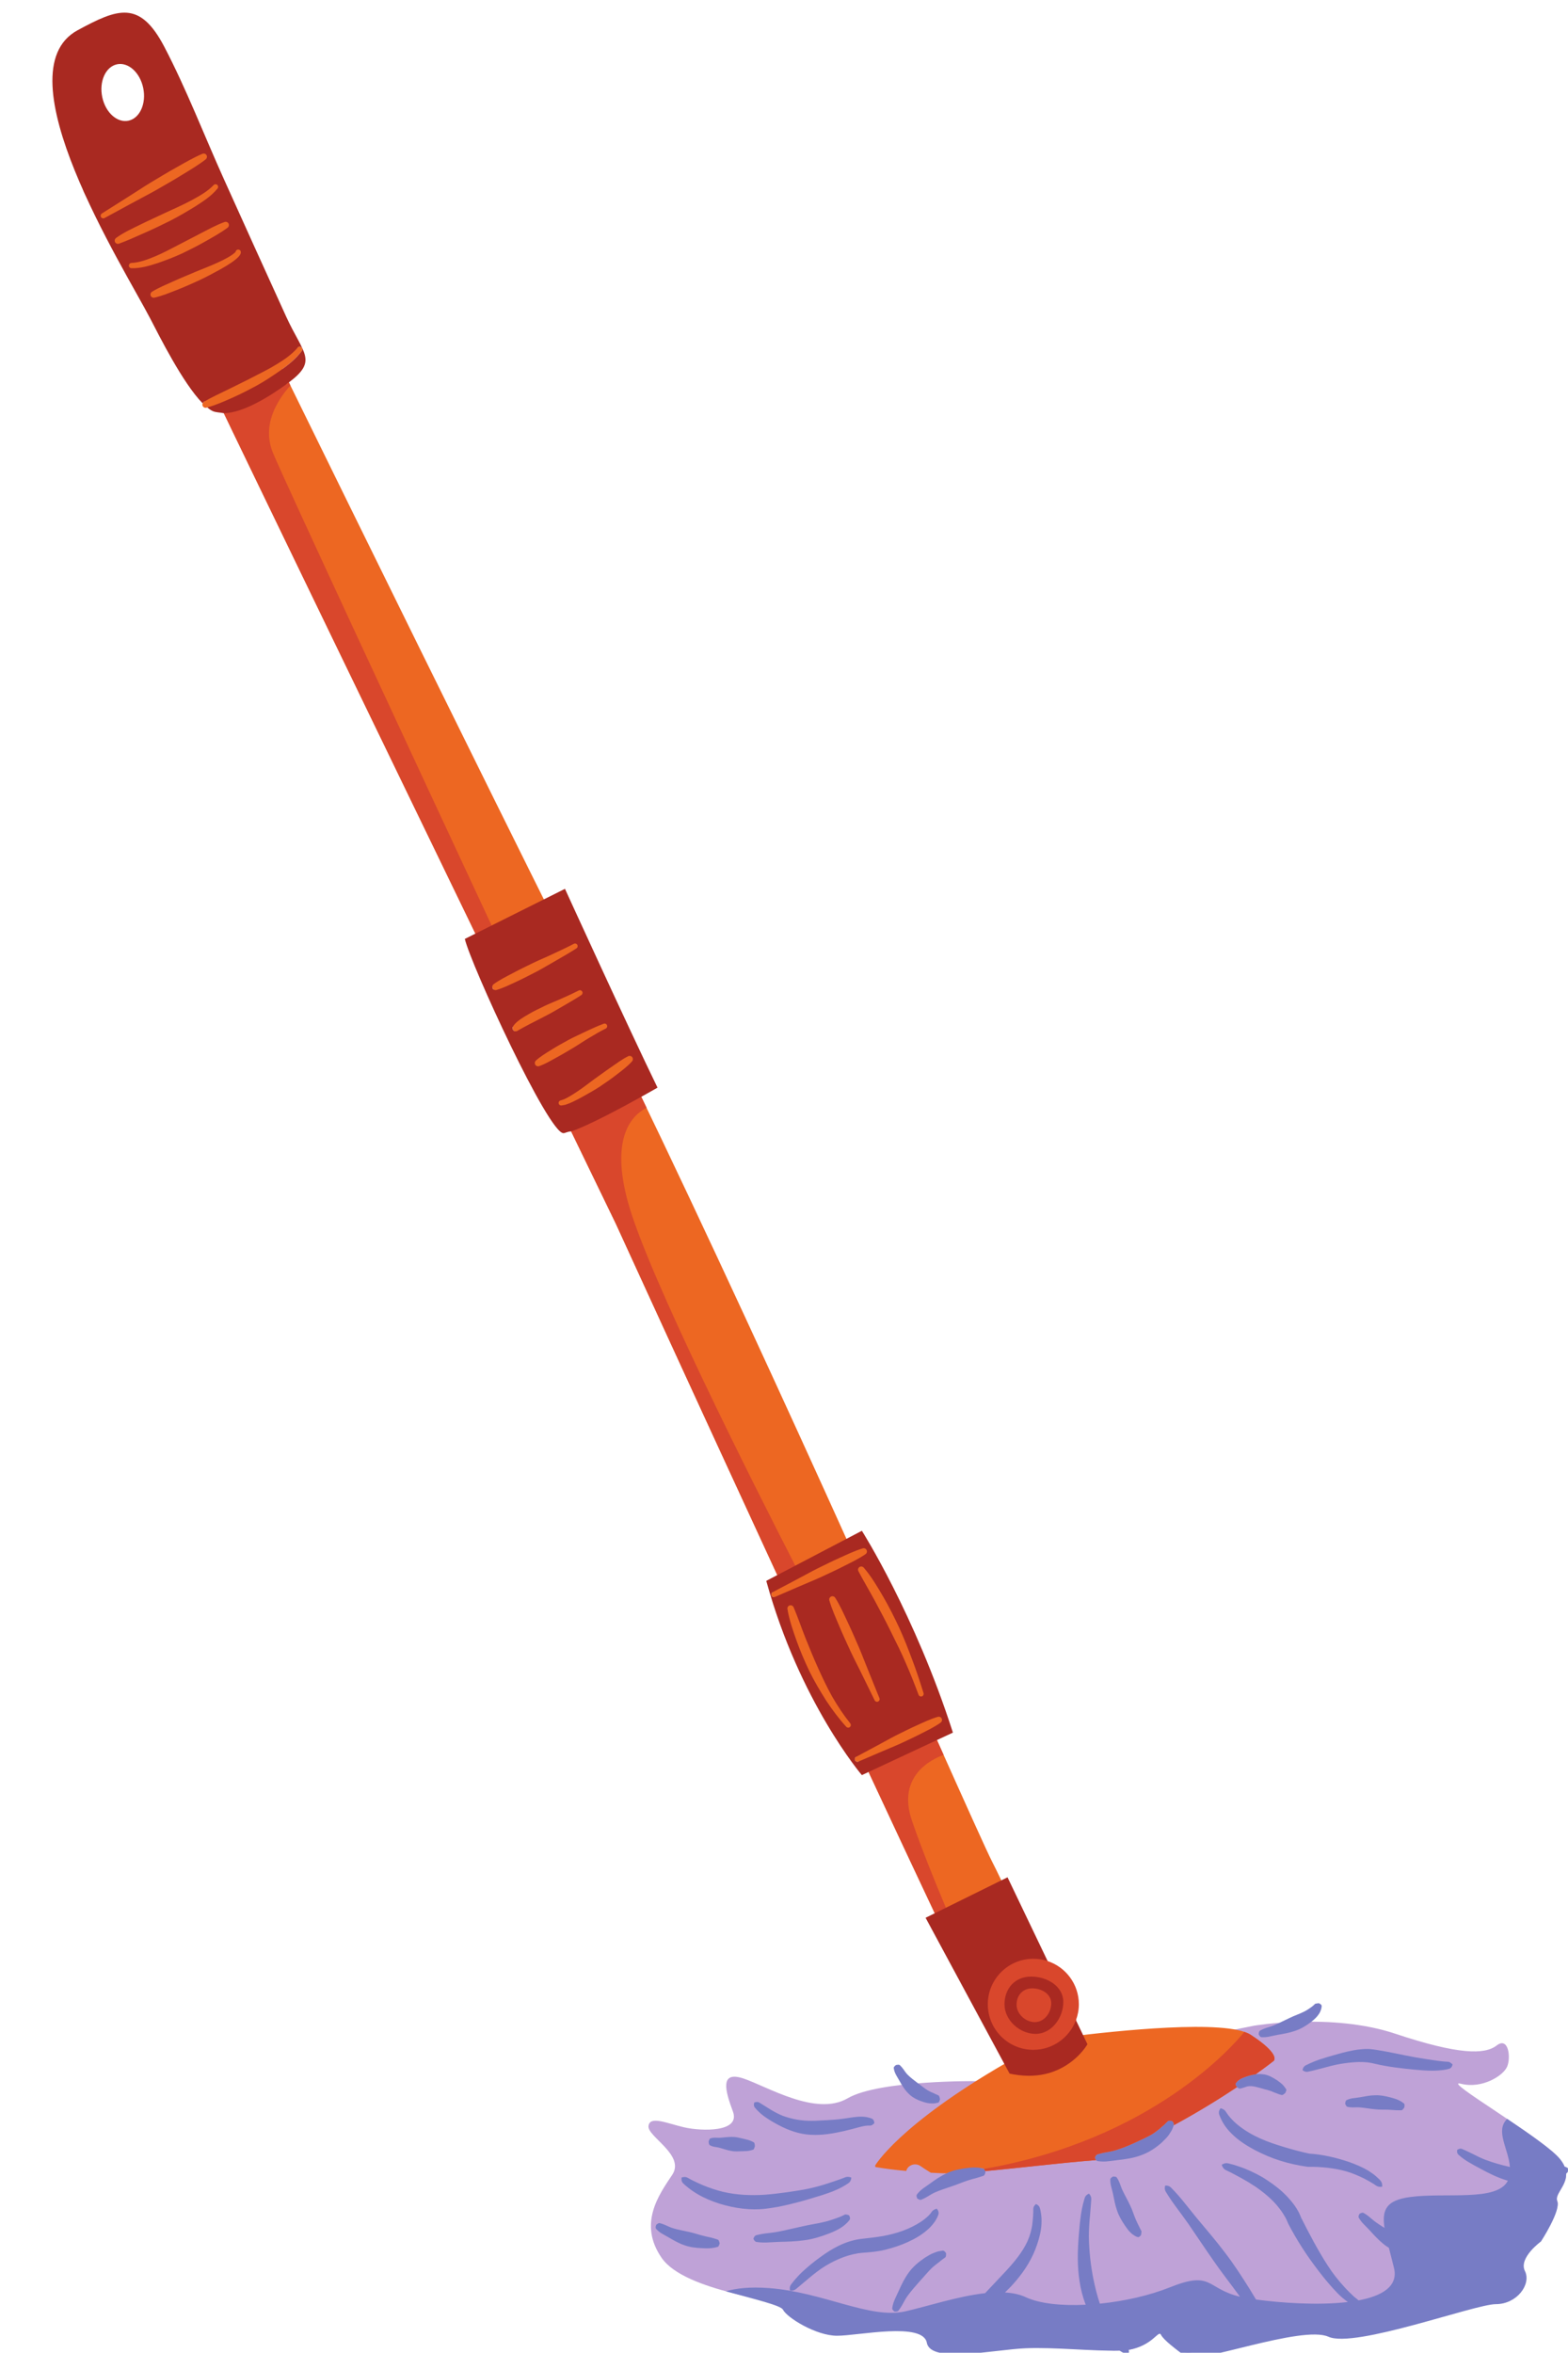
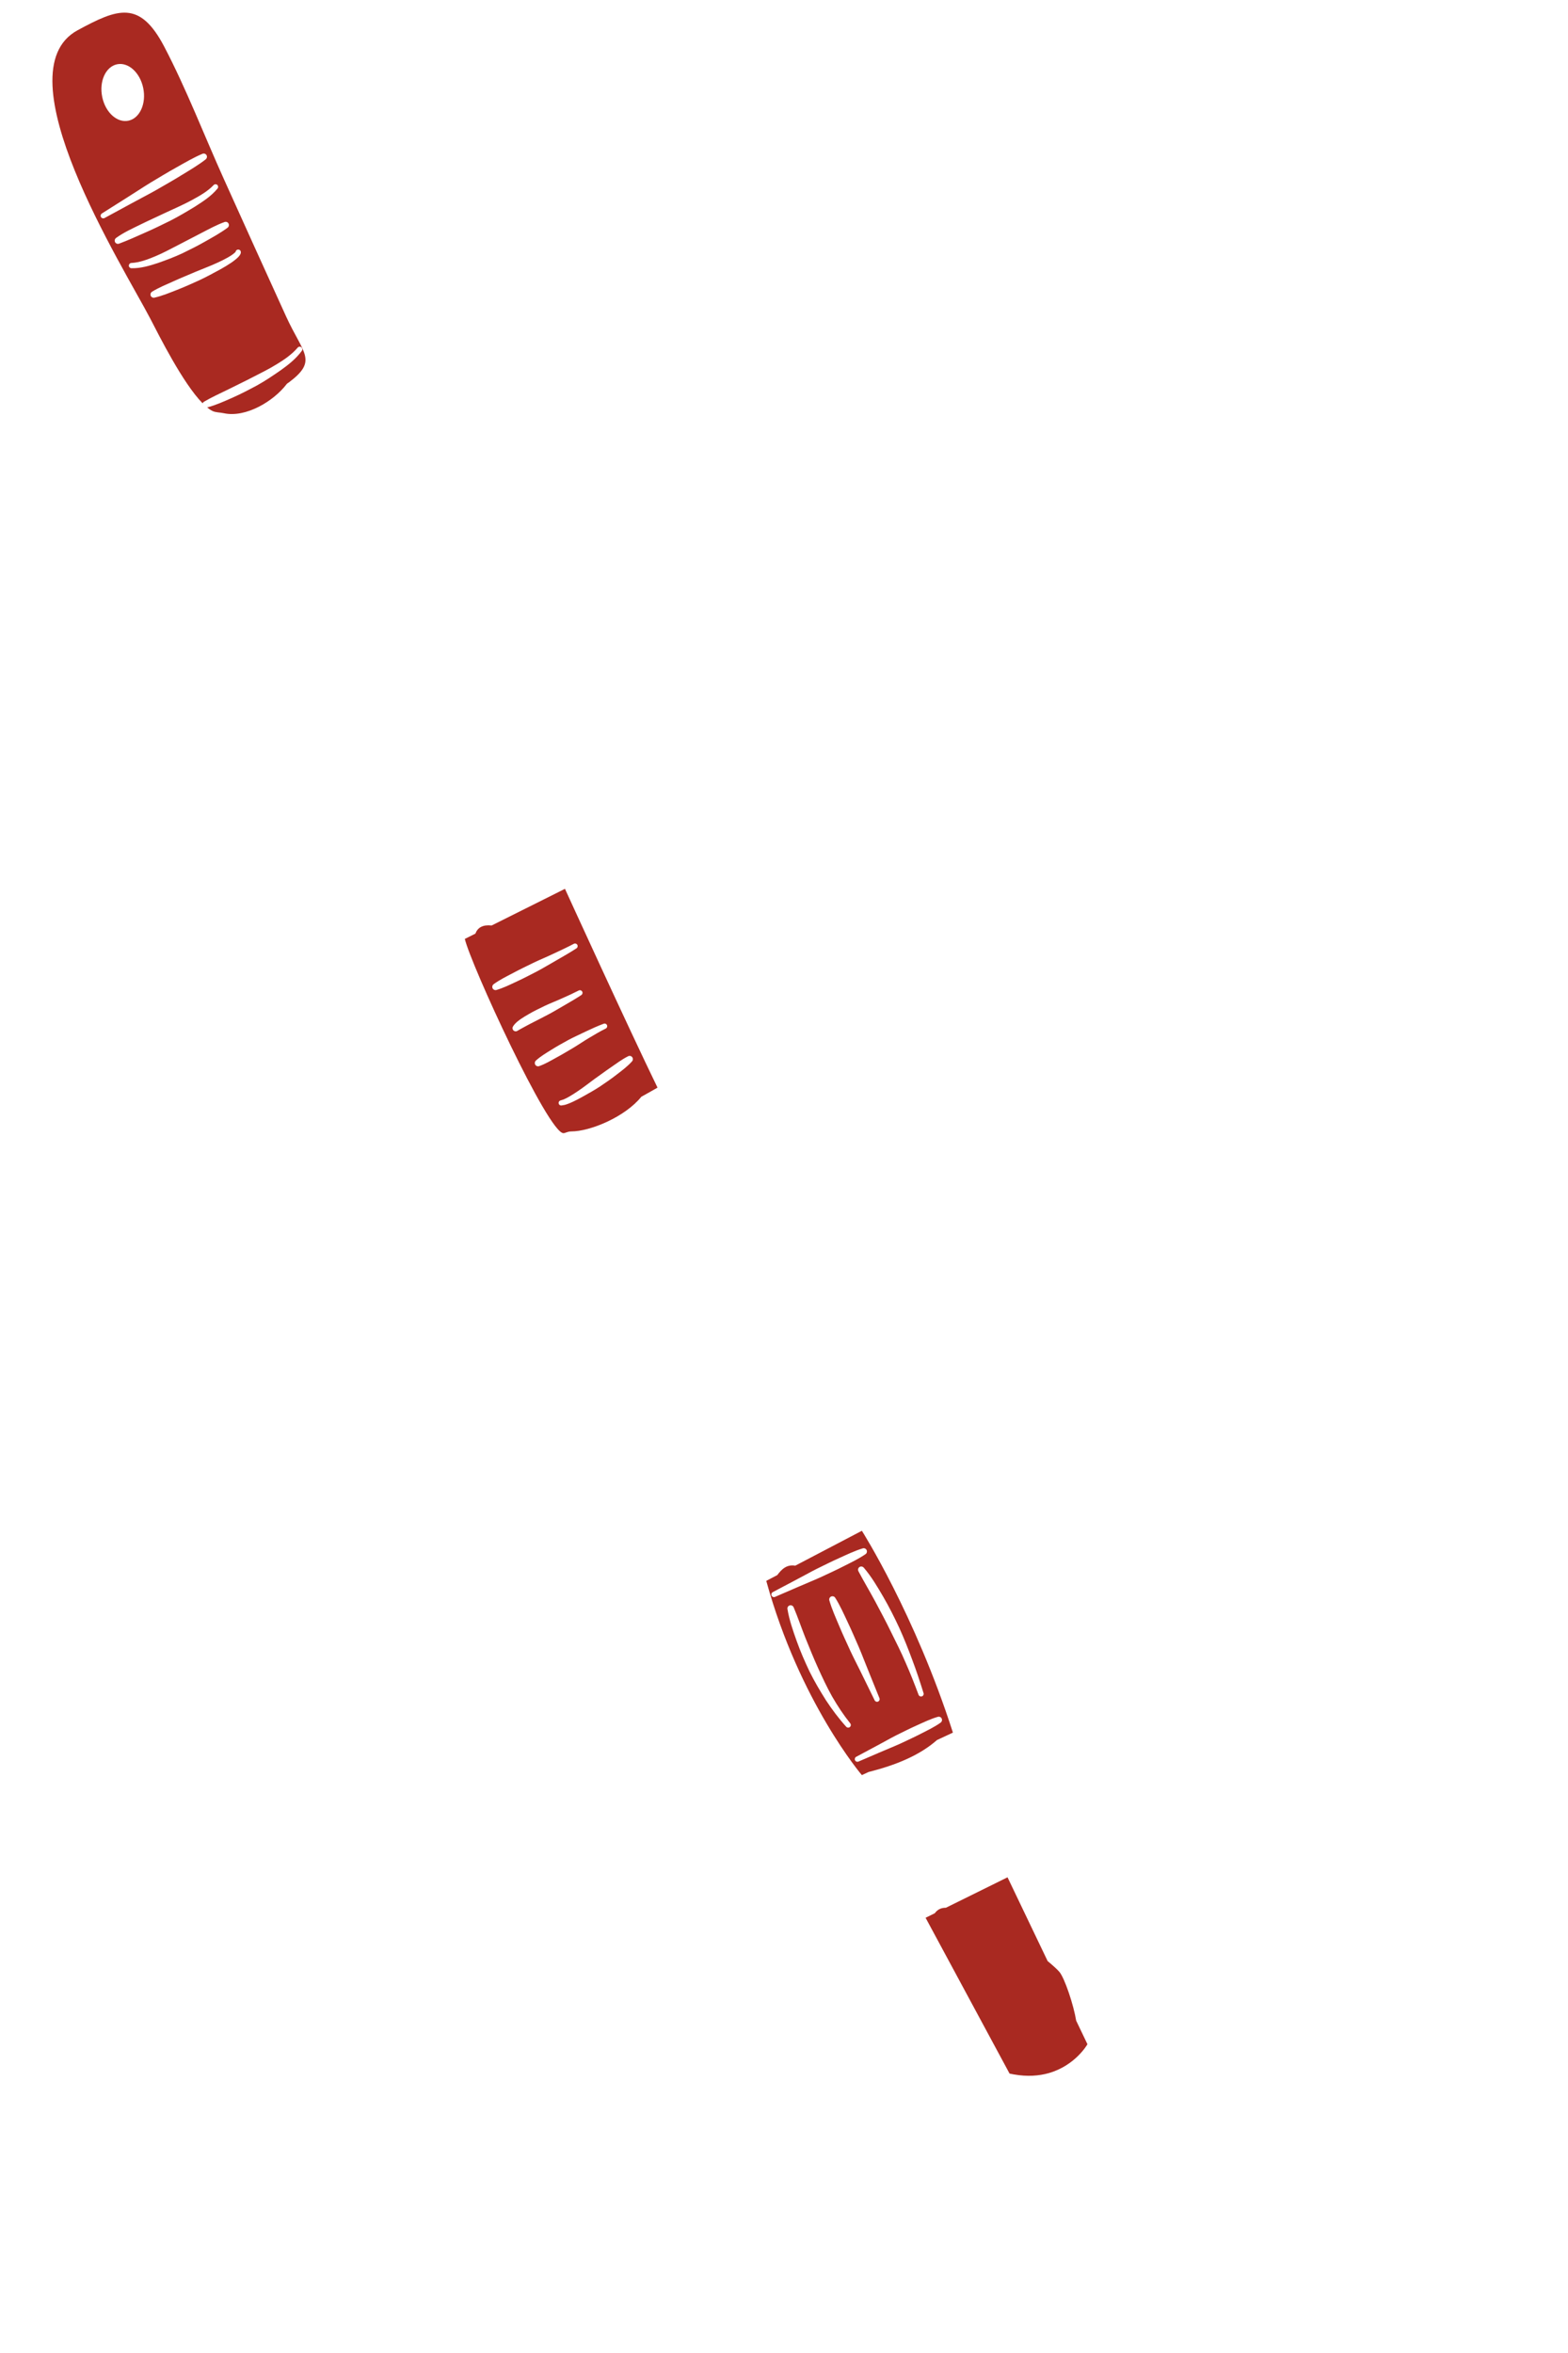
<svg xmlns="http://www.w3.org/2000/svg" height="502.8" preserveAspectRatio="xMidYMid meet" version="1.0" viewBox="-11.2 -2.7 335.1 502.8" width="335.1" zoomAndPan="magnify">
  <defs>
    <clipPath id="a">
      <path d="M 127 429 L 323.891 429 L 323.891 500.031 L 127 500.031 Z M 127 429" />
    </clipPath>
    <clipPath id="b">
-       <path d="M 128 425 L 323.891 425 L 323.891 500.031 L 128 500.031 Z M 128 425" />
-     </clipPath>
+       </clipPath>
  </defs>
  <g>
    <g clip-path="url(#a)" id="change1_1">
-       <path d="M 321.605 467.645 C 322.453 469.617 316.531 475.816 316.531 475.816 C 316.531 475.816 312.023 479.484 313.43 482.301 C 314.84 485.121 312.023 487.938 307.512 487.938 C 303.004 487.938 277.914 498.086 272.277 495.551 C 266.641 493.012 243.809 501.469 241.551 499.777 C 239.297 498.086 237.605 495.832 237.043 494.703 C 236.477 493.578 235.066 498.934 229.43 499.496 C 223.793 500.059 214.492 497.805 207.727 498.086 C 200.961 498.367 188.559 501.75 187.711 497.242 C 186.867 492.73 173.055 495.27 168.543 495.27 C 164.035 495.27 157.832 492.168 156.988 490.477 C 156.141 488.785 135.281 487.094 130.207 479.766 C 125.133 472.438 129.645 466.234 132.465 462.008 C 135.281 457.777 127.105 453.832 127.391 451.578 C 127.672 449.32 131.336 451.012 135 451.859 C 138.664 452.703 147.121 452.984 145.43 448.477 C 143.738 443.965 142.609 439.738 147.684 441.43 C 152.758 443.121 163.188 449.605 169.953 445.656 C 176.719 441.711 197.859 441.992 197.859 441.992 L 256.773 430.152 C 256.773 430.152 273.402 427.336 286.934 431.844 C 300.465 436.355 306.102 436.355 308.641 434.383 C 311.176 432.41 311.738 436.918 310.895 438.891 C 310.051 440.863 305.539 443.684 301.027 442.555 C 296.52 441.43 318.504 454.113 322.172 458.625 C 325.836 463.133 320.762 465.672 321.605 467.645" fill="#bfa2d7" />
-     </g>
+       </g>
    <g clip-path="url(#b)" id="change2_1">
-       <path d="M 140.477 455.668 L 140.773 455.816 C 140.977 455.898 141.176 455.969 141.379 456.008 C 141.789 456.094 142.199 456.129 142.605 456.242 C 143.414 456.461 144.219 456.762 145.039 456.895 C 145.852 457.066 146.691 456.988 147.527 456.961 C 147.945 456.941 148.359 456.949 148.785 456.879 C 148.996 456.852 149.207 456.797 149.422 456.742 L 149.742 456.641 C 149.848 456.625 149.969 456.488 150.129 455.891 C 150.086 455.273 149.996 455.113 149.898 455.078 L 149.602 454.918 C 149.402 454.82 149.203 454.73 149.004 454.66 C 148.602 454.512 148.191 454.434 147.785 454.332 C 146.973 454.145 146.164 453.902 145.332 453.914 C 144.504 453.883 143.656 454.023 142.816 454.082 C 142.398 454.113 141.988 454.066 141.57 454.07 C 141.363 454.07 141.152 454.098 140.941 454.141 L 140.617 454.227 C 140.512 454.258 140.395 454.391 140.238 454.918 C 140.289 455.465 140.379 455.621 140.477 455.668 Z M 166.055 474.52 C 166.93 474.168 167.812 473.789 168.633 473.242 C 169.043 472.977 169.438 472.656 169.801 472.293 C 169.984 472.121 170.148 471.906 170.312 471.707 C 170.484 471.523 170.57 471.188 170.234 470.645 C 169.594 470.426 169.41 470.453 169.242 470.559 C 169.066 470.648 168.91 470.746 168.719 470.816 C 168.363 470.984 167.988 471.125 167.605 471.262 C 166.84 471.531 166.055 471.805 165.23 472.012 C 163.59 472.43 161.871 472.645 160.18 473.047 C 158.477 473.406 156.766 473.848 155.027 474.18 C 154.156 474.348 153.277 474.422 152.402 474.535 C 151.961 474.59 151.523 474.668 151.09 474.758 L 150.434 474.918 C 150.215 474.969 150.004 475.117 149.805 475.672 C 150.051 476.207 150.285 476.336 150.512 476.363 L 151.195 476.441 C 151.648 476.477 152.102 476.492 152.551 476.477 L 155.258 476.34 C 157.066 476.297 158.895 476.258 160.707 475.992 C 162.527 475.762 164.301 475.199 166.055 474.52 Z M 190.215 478.219 L 189.629 478.312 C 189.23 478.367 188.863 478.504 188.5 478.645 C 187.742 478.898 187.102 479.344 186.426 479.742 C 185.145 480.621 183.926 481.621 183.031 482.867 C 182.121 484.098 181.461 485.469 180.859 486.828 C 180.555 487.508 180.211 488.16 179.93 488.848 C 179.785 489.188 179.684 489.547 179.59 489.91 L 179.484 490.465 C 179.453 490.652 179.512 490.883 179.965 491.238 C 180.535 491.258 180.727 491.156 180.828 491.008 L 181.137 490.574 C 181.336 490.285 181.52 489.988 181.691 489.688 C 182.023 489.078 182.34 488.461 182.746 487.898 C 183.559 486.773 184.484 485.758 185.359 484.746 C 186.277 483.777 187.078 482.738 188.039 481.832 C 188.539 481.418 189.035 480.984 189.566 480.605 C 189.828 480.406 190.074 480.164 190.355 479.988 L 190.77 479.688 C 190.914 479.598 191.016 479.406 190.988 478.754 C 190.629 478.23 190.398 478.176 190.215 478.219 Z M 288.457 446.48 C 288.211 446.305 287.949 446.18 287.688 446.051 C 287.156 445.781 286.602 445.66 286.051 445.496 C 284.945 445.203 283.828 444.961 282.711 445.012 C 281.59 445.016 280.492 445.262 279.406 445.449 C 278.863 445.547 278.32 445.578 277.781 445.668 C 277.512 445.711 277.242 445.789 276.98 445.879 L 276.586 446.043 C 276.457 446.098 276.336 446.258 276.273 446.812 C 276.48 447.328 276.625 447.457 276.758 447.48 L 277.156 447.555 C 277.426 447.59 277.688 447.609 277.949 447.609 C 278.473 447.609 278.992 447.566 279.512 447.617 C 280.559 447.707 281.594 447.91 282.605 448 C 283.613 448.137 284.629 448.047 285.629 448.105 L 287.121 448.207 C 287.363 448.23 287.633 448.203 287.883 448.219 L 288.273 448.223 C 288.398 448.242 288.566 448.141 288.922 447.621 C 289.031 447.012 288.945 446.82 288.82 446.75 Z M 232.223 473.023 C 232 472.582 231.758 472.09 231.543 471.598 C 231.102 470.602 230.812 469.496 230.293 468.488 C 229.816 467.461 229.227 466.449 228.727 465.398 C 228.473 464.875 228.301 464.32 228.086 463.781 C 227.984 463.508 227.852 463.246 227.711 462.984 L 227.477 462.602 C 227.398 462.473 227.219 462.375 226.66 462.375 C 226.18 462.66 226.082 462.848 226.086 463 L 226.094 463.461 C 226.117 463.766 226.16 464.062 226.227 464.352 C 226.359 464.934 226.547 465.496 226.664 466.086 C 226.914 467.258 227.102 468.465 227.516 469.609 C 227.895 470.77 228.52 471.832 229.234 472.883 C 229.605 473.402 229.953 473.938 230.473 474.406 C 230.695 474.645 231.016 474.855 231.328 475.047 C 231.477 475.141 231.641 475.227 231.852 475.293 C 232.031 475.375 232.309 475.355 232.66 474.859 C 232.762 474.219 232.781 474.047 232.711 473.98 C 232.652 473.914 232.602 473.805 232.547 473.684 C 232.438 473.469 232.332 473.277 232.223 473.023 Z M 253.805 443.59 C 253.902 443.562 254.012 443.539 254.113 443.516 C 254.312 443.457 254.516 443.41 254.699 443.34 C 255.07 443.207 255.445 443.066 255.848 443.062 C 256.652 443.023 257.41 443.273 258.148 443.465 C 258.336 443.52 258.52 443.574 258.707 443.617 C 258.895 443.684 259.086 443.742 259.281 443.785 C 259.68 443.855 260.074 444.02 260.48 444.137 C 260.879 444.293 261.266 444.488 261.699 444.625 C 261.902 444.715 262.125 444.789 262.352 444.859 L 262.703 444.953 C 262.809 445 262.988 444.949 263.465 444.539 C 263.754 443.992 263.742 443.801 263.656 443.707 L 263.434 443.383 C 263.277 443.172 263.117 442.965 262.941 442.773 C 262.566 442.41 262.141 442.109 261.719 441.801 C 260.824 441.246 259.871 440.633 258.727 440.527 C 257.605 440.359 256.43 440.562 255.379 440.941 C 254.852 441.125 254.328 441.309 253.848 441.586 C 253.605 441.73 253.387 441.898 253.191 442.109 C 253.098 442.211 253.008 442.324 252.922 442.441 C 252.84 442.551 252.805 442.77 253.09 443.242 C 253.547 443.559 253.695 443.621 253.805 443.59 Z M 185.867 465.078 C 185.598 465.293 185.344 465.531 185.105 465.789 C 184.988 465.918 184.879 466.059 184.766 466.195 C 184.656 466.332 184.602 466.555 184.828 467.078 C 185.309 467.387 185.512 467.402 185.66 467.332 L 186.113 467.137 C 186.406 466.996 186.695 466.852 186.969 466.688 C 187.52 466.359 188.062 466.02 188.648 465.754 C 189.828 465.238 191.055 464.871 192.234 464.457 C 193.422 464.07 194.559 463.551 195.758 463.18 L 196.656 462.906 C 196.961 462.84 197.266 462.762 197.57 462.664 C 197.875 462.562 198.18 462.465 198.492 462.375 L 198.961 462.219 C 199.117 462.18 199.27 462.031 199.422 461.402 C 199.242 460.793 199.062 460.668 198.887 460.648 L 198.363 460.551 C 198.008 460.488 197.992 459.746 197.641 459.754 C 196.93 459.727 196.09 459.172 195.391 459.273 C 194.688 459.352 193.836 459.934 193.141 460.074 C 192.457 460.25 191.754 461.383 191.117 461.684 C 189.832 462.258 188.668 463.059 187.555 463.879 C 187 464.297 186.414 464.652 185.867 465.078 Z M 180.176 440.426 C 180.422 440.93 180.73 441.387 181 441.883 C 181.547 442.863 182.145 443.875 183.004 444.695 C 183.84 445.547 184.984 446.074 186.129 446.441 C 186.719 446.605 187.301 446.77 187.918 446.762 C 188.219 446.785 188.52 446.762 188.82 446.691 L 189.262 446.594 C 189.406 446.578 189.559 446.438 189.691 445.84 C 189.562 445.219 189.457 445.059 189.34 445.027 L 189 444.871 C 188.773 444.793 188.559 444.68 188.352 444.574 C 188.145 444.465 187.934 444.402 187.73 444.305 L 187.137 444 C 186.359 443.547 185.711 442.953 184.961 442.434 C 184.246 441.867 183.445 441.312 182.758 440.605 C 182.406 440.254 182.141 439.84 181.855 439.438 C 181.711 439.238 181.551 439.043 181.379 438.855 L 181.105 438.578 C 181.016 438.484 180.836 438.445 180.289 438.543 C 179.848 438.879 179.777 439.074 179.805 439.215 L 179.887 439.641 C 179.961 439.91 180.051 440.18 180.176 440.426 Z M 258.406 432.605 L 258.898 432.613 C 259.227 432.605 259.547 432.574 259.859 432.516 C 260.488 432.402 261.105 432.23 261.738 432.121 C 263.008 431.906 264.301 431.695 265.547 431.258 C 266.805 430.855 267.961 430.141 269.07 429.289 C 269.617 428.848 270.18 428.375 270.613 427.73 C 270.836 427.418 271.016 427.047 271.137 426.648 C 271.203 426.461 271.227 426.238 271.258 426.035 C 271.301 425.844 271.195 425.566 270.617 425.336 C 269.965 425.414 269.836 425.449 269.766 425.551 C 269.68 425.637 269.621 425.723 269.516 425.797 C 269.348 425.953 269.156 426.098 268.949 426.242 C 268.547 426.527 268.109 426.828 267.613 427.086 C 266.625 427.602 265.5 427.949 264.438 428.48 C 263.352 428.973 262.266 429.551 261.129 430.035 C 260.562 430.277 259.969 430.438 259.383 430.629 C 259.09 430.723 258.805 430.844 258.52 430.973 L 258.094 431.191 C 257.953 431.262 257.836 431.43 257.793 431.996 C 258.055 432.5 258.246 432.602 258.406 432.605 Z M 142.168 475.844 L 141.738 475.699 L 140.895 475.457 C 140.332 475.301 139.773 475.227 139.223 475.07 C 138.109 474.82 137.055 474.406 135.949 474.195 C 134.855 473.941 133.719 473.754 132.617 473.418 C 132.062 473.254 131.555 472.996 131.031 472.766 C 130.773 472.645 130.496 472.551 130.223 472.457 L 129.801 472.336 C 129.656 472.289 129.469 472.34 129.035 472.695 C 128.848 473.223 128.906 473.438 129.02 473.555 C 129.129 473.672 129.238 473.789 129.355 473.898 C 129.59 474.117 129.84 474.309 130.102 474.48 C 130.633 474.809 131.191 475.082 131.73 475.402 C 132.812 476.031 133.918 476.684 135.121 477.07 C 136.312 477.504 137.59 477.629 138.848 477.688 C 139.477 477.73 140.105 477.738 140.734 477.684 C 141.047 477.668 141.363 477.598 141.676 477.531 L 142.141 477.414 C 142.297 477.395 142.453 477.25 142.602 476.641 C 142.453 476.027 142.312 475.871 142.168 475.844 Z M 323.891 460.594 C 323.574 460.379 323.355 460.293 323.176 460.27 C 322.965 459.75 322.641 459.203 322.168 458.625 C 320.602 456.691 315.676 453.266 310.906 450.062 C 308.273 452.602 311.188 456.414 311.48 460.332 C 309.715 459.93 307.93 459.441 306.188 458.777 C 305.23 458.398 304.305 457.945 303.387 457.469 C 302.93 457.238 302.461 457.016 301.984 456.805 L 301.27 456.492 C 301.031 456.383 300.742 456.363 300.219 456.664 C 300.125 457.262 300.281 457.531 300.484 457.711 L 301.105 458.238 C 301.535 458.57 301.973 458.891 302.438 459.168 C 303.359 459.727 304.312 460.238 305.27 460.746 C 307.09 461.746 308.992 462.676 311.043 463.273 C 308.766 467.797 297.73 465.73 290.164 466.754 C 285.059 467.445 284.098 469.461 284.684 473.355 C 284.09 472.98 283.496 472.602 282.914 472.195 C 282.387 471.828 281.918 471.391 281.422 470.984 C 281.176 470.777 280.91 470.59 280.637 470.41 L 280.211 470.156 C 280.07 470.07 279.859 470.059 279.355 470.32 C 279.078 470.82 279.098 471.035 279.188 471.184 L 279.457 471.613 C 279.652 471.891 279.855 472.156 280.086 472.398 C 280.535 472.887 281.027 473.328 281.477 473.824 C 282.371 474.816 283.281 475.824 284.332 476.68 C 284.73 477.027 285.164 477.324 285.617 477.605 C 285.945 478.898 286.324 480.32 286.707 481.887 C 287.668 485.82 284.211 487.883 279.148 488.84 C 278.816 488.566 278.492 488.289 278.156 488.035 C 277.812 487.703 277.473 487.363 277.121 487.043 C 276.777 486.719 276.461 486.344 276.125 486 C 274.816 484.578 273.594 483.035 272.535 481.371 C 271.469 479.715 270.477 478.008 269.527 476.273 C 268.602 474.559 267.676 472.809 266.828 471.094 C 266.648 470.582 266.469 470.25 266.266 469.848 C 266.031 469.434 265.801 469.023 265.527 468.652 C 265 467.891 264.398 467.207 263.781 466.547 C 262.531 465.242 261.117 464.152 259.648 463.188 C 258.195 462.195 256.617 461.441 255.027 460.762 C 254.227 460.438 253.402 460.176 252.59 459.902 L 251.344 459.574 C 250.93 459.477 250.473 459.477 249.898 459.867 C 250.113 460.551 250.445 460.84 250.816 461.027 L 251.93 461.559 L 254.098 462.719 C 254.793 463.137 255.523 463.5 256.184 463.961 L 257.203 464.605 L 258.176 465.309 C 259.453 466.262 260.645 467.312 261.656 468.488 C 262.148 469.082 262.629 469.688 263.02 470.328 C 263.223 470.645 263.41 470.961 263.586 471.277 C 263.738 471.574 263.922 471.977 263.984 472.145 L 264.062 472.352 L 264.074 472.379 C 265.027 474.23 266.047 475.969 267.152 477.688 C 268.258 479.398 269.449 481.062 270.699 482.684 C 271.941 484.305 273.258 485.887 274.711 487.371 C 275.352 488.035 276.086 488.629 276.844 489.188 C 270.43 489.957 262.375 489.363 257.227 488.656 C 256.785 487.91 256.336 487.176 255.883 486.441 C 254.188 483.734 252.461 481.055 250.52 478.539 C 248.602 476.004 246.523 473.594 244.488 471.16 L 241.504 467.453 C 241.004 466.84 240.48 466.242 239.941 465.66 L 239.117 464.793 C 238.84 464.508 238.484 464.281 237.812 464.309 C 237.629 464.957 237.766 465.355 237.977 465.688 L 238.613 466.695 C 239.051 467.355 239.496 468.012 239.965 468.648 C 240.906 469.918 241.852 471.184 242.762 472.477 C 244.555 475.078 246.293 477.727 248.102 480.305 C 249.883 482.906 251.859 485.367 253.688 487.918 L 253.789 488.055 C 246.516 486.309 247.941 482.398 238.82 486.051 C 234.426 487.809 229.039 489.02 223.855 489.543 C 223.266 487.809 222.824 486.012 222.453 484.191 C 221.883 481.289 221.555 478.285 221.504 475.258 C 221.5 473.742 221.598 472.23 221.746 470.719 L 221.934 468.445 L 222.012 467.305 C 222.047 466.922 221.98 466.531 221.531 466.035 C 220.914 466.293 220.699 466.66 220.59 467.035 L 220.27 468.176 C 220.086 468.938 219.922 469.711 219.812 470.488 C 219.594 472.043 219.445 473.605 219.332 475.18 C 219.082 478.316 219.004 481.52 219.508 484.703 C 219.75 486.426 220.203 488.125 220.824 489.773 C 215.684 490.027 210.992 489.547 208.016 488.156 C 206.719 487.555 205.211 487.25 203.578 487.152 C 204.402 486.355 205.211 485.531 205.957 484.629 C 207.844 482.406 209.465 479.828 210.418 476.965 C 210.906 475.547 211.285 474.07 211.375 472.559 C 211.402 471.809 211.406 471.051 211.277 470.309 C 211.219 469.938 211.172 469.57 211.062 469.211 C 210.969 468.852 210.773 468.5 210.188 468.254 C 209.703 468.707 209.613 469.055 209.625 469.395 C 209.652 469.73 209.609 470.066 209.598 470.402 C 209.594 471.066 209.496 471.727 209.438 472.379 C 209.297 473.688 208.926 474.965 208.398 476.172 C 207.297 478.586 205.551 480.652 203.711 482.648 L 199.328 487.301 C 193.578 487.938 187.105 490.082 182.289 491.184 C 174.723 492.914 164.777 487.074 153.102 486.211 C 148.945 485.902 146.012 486.285 143.934 486.898 C 150.359 488.668 155.672 489.922 156.125 490.824 C 156.969 492.516 163.184 496.398 167.695 496.398 C 172.207 496.398 186.027 493.387 186.875 497.898 C 187.719 502.406 201.215 499.355 207.98 499.074 C 214.234 498.816 222.391 499.727 228.082 499.574 C 228.27 499.699 228.457 499.824 228.656 499.93 C 228.996 500.145 229.406 500.277 230.066 499.992 C 230.078 499.754 230.055 499.566 230.02 499.402 C 235.16 498.535 236.367 495.098 236.91 496.184 C 237.473 497.309 240.012 499.207 242.266 500.898 C 244.523 502.59 267.059 494.074 272.695 496.609 C 278.332 499.148 303.973 489.648 308.48 489.648 C 312.992 489.648 316.105 485.395 314.695 482.574 C 313.285 479.758 318.125 476.254 318.125 476.254 C 318.125 476.254 322.453 469.617 321.605 467.645 C 320.98 466.18 323.598 464.406 323.508 461.75 L 323.598 461.68 C 323.824 461.512 324.004 461.246 323.891 460.594 Z M 163.988 479.684 C 162.68 480.621 161.453 481.648 160.285 482.727 C 159.699 483.27 159.156 483.852 158.645 484.457 C 158.383 484.762 158.145 485.082 157.898 485.395 C 157.66 485.711 157.488 486.105 157.648 486.754 C 158.312 486.816 158.668 486.637 158.957 486.383 L 159.836 485.648 L 161.582 484.18 C 162.738 483.203 163.926 482.262 165.203 481.48 C 167.762 479.934 170.57 478.844 173.285 478.66 C 174.812 478.547 176.516 478.41 178.078 478 C 179.668 477.605 181.227 477.09 182.727 476.414 C 184.223 475.738 185.684 474.926 186.957 473.801 C 187.613 473.27 188.176 472.59 188.672 471.879 C 188.883 471.48 189.133 471.125 189.273 470.684 C 189.469 470.293 189.473 469.742 188.973 469.242 C 188.258 469.484 188.07 469.695 187.871 469.977 C 187.715 470.258 187.441 470.496 187.23 470.75 C 186.727 471.223 186.199 471.66 185.598 472.051 C 184.41 472.824 183.098 473.473 181.723 473.973 C 180.348 474.469 178.918 474.84 177.469 475.102 C 175.992 475.348 174.602 475.516 173.035 475.68 C 169.523 476.062 166.559 477.785 163.988 479.684 Z M 135.891 464.777 C 136.547 465.293 137.238 465.766 137.965 466.184 C 139.41 467.035 140.973 467.664 142.57 468.18 C 145.773 469.16 149.199 469.656 152.547 469.242 C 153.371 469.117 154.219 469.02 155.02 468.867 C 155.812 468.695 156.605 468.543 157.395 468.352 C 158.973 467.969 160.543 467.562 162.098 467.078 C 163.656 466.621 165.215 466.148 166.746 465.559 C 167.508 465.254 168.258 464.914 168.98 464.504 C 169.344 464.305 169.695 464.078 170.047 463.844 C 170.391 463.617 170.715 463.266 170.723 462.582 C 170.086 462.371 169.719 462.422 169.355 462.57 C 169.004 462.719 168.645 462.852 168.277 462.977 C 167.555 463.242 166.812 463.477 166.078 463.727 C 164.609 464.227 163.094 464.641 161.562 464.977 C 160.023 465.289 158.465 465.527 156.906 465.746 C 155.34 465.961 153.777 466.148 152.285 466.266 C 149.27 466.461 146.238 466.332 143.281 465.637 C 141.812 465.277 140.375 464.785 138.961 464.203 C 138.27 463.891 137.562 463.59 136.879 463.238 C 136.535 463.066 136.195 462.891 135.863 462.695 C 135.531 462.492 135.172 462.383 134.465 462.582 C 134.355 463.312 134.617 463.695 134.934 463.961 C 135.242 464.246 135.562 464.512 135.891 464.777 Z M 250.152 450.855 C 250.672 451.758 251.332 452.562 252.066 453.27 C 253.52 454.719 255.242 455.785 256.984 456.727 C 258.746 457.637 260.559 458.418 262.43 459.004 C 264.312 459.59 266.184 460.004 268.184 460.285 L 268.316 460.305 L 268.398 460.301 C 269.688 460.27 271.113 460.352 272.469 460.5 C 273.836 460.664 275.203 460.895 276.523 461.277 C 277.844 461.652 279.094 462.203 280.312 462.793 C 280.898 463.125 281.52 463.418 282.078 463.793 C 282.734 464.082 282.996 464.73 284.184 464.555 C 284.309 463.426 283.59 463.02 283.059 462.5 C 282.508 461.973 281.875 461.559 281.246 461.137 C 279.949 460.363 278.559 459.793 277.16 459.281 C 275.746 458.816 274.32 458.391 272.863 458.086 C 271.398 457.777 269.973 457.555 268.398 457.465 L 268.613 457.48 C 266.879 457.125 265.062 456.621 263.324 456.102 C 261.57 455.574 259.836 455.008 258.18 454.27 C 256.531 453.535 254.973 452.633 253.594 451.555 C 252.902 451.016 252.27 450.418 251.703 449.766 C 251.414 449.441 251.148 449.098 250.914 448.734 C 250.68 448.355 250.484 448.012 249.652 447.781 C 249.141 448.449 249.266 448.992 249.48 449.457 C 249.668 449.938 249.887 450.414 250.152 450.855 Z M 223.41 459.082 L 224.031 459.152 C 224.441 459.176 224.859 459.191 225.27 459.152 C 226.086 459.09 226.898 458.957 227.719 458.859 C 229.355 458.668 231.035 458.438 232.637 457.836 C 234.25 457.273 235.73 456.309 237.043 455.156 C 237.664 454.527 238.332 453.953 238.785 453.18 C 239.027 452.809 239.277 452.449 239.422 452.023 L 239.652 451.402 C 239.738 451.207 239.738 450.949 239.293 450.496 C 238.641 450.379 238.426 450.461 238.305 450.605 L 237.906 451 C 237.672 451.281 237.352 451.488 237.09 451.734 C 236.578 452.234 235.977 452.648 235.414 453.078 C 234.203 453.875 232.844 454.41 231.52 455.062 C 230.172 455.68 228.758 456.27 227.285 456.73 C 226.547 456.965 225.781 457.078 225.023 457.219 C 224.645 457.293 224.266 457.371 223.887 457.477 L 223.316 457.637 C 223.129 457.688 222.949 457.84 222.766 458.391 C 222.984 458.93 223.203 459.055 223.41 459.082 Z M 150.746 448.336 C 151.168 448.758 151.617 449.148 152.098 449.5 C 153.062 450.195 154.09 450.801 155.148 451.363 C 157.262 452.48 159.633 453.363 162.145 453.457 C 162.777 453.488 163.391 453.496 163.965 453.457 C 164.551 453.438 165.137 453.371 165.723 453.301 C 166.891 453.141 168.055 452.914 169.195 452.656 C 170.336 452.391 171.453 452.09 172.48 451.812 C 172.984 451.688 173.473 451.562 173.945 451.512 C 174.18 451.496 174.422 451.469 174.66 451.492 C 174.906 451.512 175.152 451.473 175.656 450.988 C 175.621 450.324 175.34 450.059 175.027 449.969 C 174.719 449.836 174.391 449.766 174.062 449.688 C 173.398 449.566 172.75 449.566 172.133 449.605 C 170.914 449.699 169.824 449.926 168.727 450.059 C 167.633 450.203 166.539 450.281 165.449 450.34 L 163.809 450.418 L 162.988 450.465 L 162.223 450.469 C 160.18 450.496 158.078 450.137 156.059 449.391 C 155.062 448.984 154.109 448.473 153.191 447.891 L 151.805 447.023 C 151.57 446.883 151.336 446.742 151.105 446.59 C 150.871 446.438 150.59 446.367 150.004 446.551 C 149.816 447.137 149.949 447.449 150.145 447.676 C 150.34 447.898 150.535 448.125 150.746 448.336 Z M 270.742 437.391 C 272.055 436.957 273.383 436.559 274.734 436.199 C 276.078 435.816 277.449 435.484 278.887 435.27 C 279.613 435.184 280.348 435.113 281.121 435.121 C 281.504 435.117 281.918 435.188 282.312 435.223 C 282.711 435.27 283 435.328 283.348 435.383 C 286.016 435.801 288.645 436.438 291.293 436.906 C 292.613 437.145 293.938 437.336 295.246 437.531 C 295.902 437.621 296.551 437.719 297.195 437.785 C 297.504 437.801 297.844 437.859 298.137 437.848 C 298.281 437.84 298.445 437.867 298.609 437.949 C 298.766 438.023 298.953 438.172 299.23 438.41 C 299.18 438.742 299.043 438.98 298.871 439.148 C 298.699 439.305 298.523 439.359 298.336 439.402 C 297.953 439.512 297.609 439.543 297.238 439.613 C 296.52 439.703 295.809 439.75 295.105 439.758 C 293.695 439.773 292.312 439.645 290.938 439.523 C 288.184 439.258 285.449 438.934 282.773 438.316 C 282.449 438.246 282.074 438.148 281.797 438.102 C 281.516 438.066 281.262 437.992 280.961 437.977 C 280.371 437.91 279.746 437.902 279.113 437.91 C 277.84 437.949 276.523 438.105 275.215 438.316 C 273.906 438.551 272.609 438.895 271.316 439.254 C 270.668 439.43 270.016 439.594 269.359 439.75 L 268.367 439.969 C 268.035 440.047 267.676 440.031 267.164 439.645 C 267.289 439.012 267.566 438.762 267.879 438.605 L 268.816 438.156 C 269.445 437.875 270.09 437.613 270.742 437.391" fill="#777cc5" />
-     </g>
+       </g>
    <g id="change3_1">
-       <path d="M 261 437.668 C 261 437.668 259.645 438.754 257.188 440.504 C 253.047 441.246 251.883 442.531 253.223 443.234 C 249.68 445.598 245.059 448.484 239.645 451.422 L 239.652 451.402 C 239.738 451.207 239.738 450.949 239.293 450.496 C 238.641 450.379 238.426 450.461 238.305 450.605 L 237.906 451 C 237.672 451.281 237.352 451.488 237.09 451.734 C 236.578 452.234 235.977 452.648 235.414 453.078 C 234.203 453.875 232.844 454.41 231.52 455.062 C 230.172 455.68 228.758 456.27 227.285 456.73 C 226.547 456.965 225.781 457.078 225.023 457.219 C 224.645 457.293 224.266 457.371 223.887 457.477 L 223.316 457.637 C 223.129 457.688 222.949 457.84 222.766 458.391 C 222.859 458.617 222.949 458.762 223.043 458.867 C 215.527 459.441 206.48 460.566 199.352 461.215 C 199.195 460.785 199.039 460.664 198.887 460.648 L 198.363 460.551 C 198.008 460.488 197.652 460.441 197.301 460.449 C 196.59 460.418 195.891 460.5 195.191 460.602 C 194.488 460.68 193.801 460.832 193.105 460.973 C 192.422 461.148 191.754 461.383 191.117 461.684 L 191.086 461.695 C 190.746 461.695 190.426 461.691 190.125 461.68 C 189.293 461.645 188.504 461.605 187.727 461.566 C 186.914 461.074 186.137 460.566 185.492 460.125 C 184.375 459.359 182.777 459.941 182.477 461.188 C 179.887 460.949 177.715 460.66 175.883 460.344 L 175.82 460.035 C 175.82 460.035 180.836 451.344 204.023 437.977 C 199.371 429.137 187.355 403.707 173.84 374.684 L 173.16 375.004 C 173.16 375.004 172.871 374.52 172.371 373.66 L 172.262 373.707 C 171.977 373.828 171.645 373.695 171.523 373.41 C 171.406 373.141 171.52 372.828 171.773 372.691 L 171.797 372.68 C 168.035 366.207 157.512 347.789 154.211 338.566 C 153.992 338.57 153.777 338.441 153.688 338.227 C 153.582 337.984 153.668 337.715 153.871 337.562 C 153.633 336.82 153.449 336.152 153.34 335.574 L 155.289 334.672 C 136.824 294.695 120.402 258.762 120.402 258.762 C 120.402 258.762 116.059 249.793 109.32 235.875 L 108.34 236.359 L 98.816 217.641 C 98.66 217.594 98.52 217.496 98.426 217.344 C 98.324 217.172 98.328 216.973 98.387 216.793 L 94.27 208.699 C 94.164 208.613 94.074 208.508 94.031 208.367 L 94.012 208.188 L 92.48 205.184 L 94.117 204.477 C 72.316 159.449 43.664 100.242 35.738 83.746 C 34.594 84.41 33.82 84.77 33.66 84.645 C 33.617 84.617 33.523 84.488 33.379 84.273 C 33.223 84.32 33.074 84.371 32.918 84.414 C 32.547 84.512 32.168 84.289 32.07 83.918 C 31.992 83.613 32.129 83.301 32.387 83.145 L 32.398 83.141 L 32.582 83.039 C 27.559 75.027 7.031 39.832 6.551 37.824 C 6.016 35.574 19.301 24.004 19.301 24.004 C 19.301 24.004 28.301 21.859 30.34 24.754 C 32.219 27.43 49.77 65.828 52.398 71.598 L 52.418 71.578 C 52.617 71.34 52.973 71.309 53.211 71.512 C 53.434 71.703 53.473 72.035 53.301 72.273 C 52.129 73.867 50.648 75.059 49.141 76.16 C 66.719 111.996 90.281 159.902 109.242 197.945 L 112.09 196.719 L 126.766 227.254 L 124.309 228.469 C 139.742 260.363 156.488 296.891 170.406 327.676 L 173.48 326.254 C 173.48 326.254 189.98 359.359 191.266 366.434 L 188.438 367.773 C 195.148 382.754 199.711 392.93 200.879 395.195 C 204.547 402.316 214.695 425.254 217.328 432.488 C 227.203 431.254 250.891 428.715 256.066 432.078 C 262.645 436.355 261 437.668 261 437.668" fill="#ed6722" />
-     </g>
+       </g>
    <g id="change4_1">
      <path d="M 220.258 432.137 L 218.789 429.07 C 218.25 425.734 216.336 420 215.215 418.664 C 214.738 418.098 213.762 417.23 212.688 416.336 L 212.691 416.34 L 204.121 398.438 L 202.793 399.094 L 190.949 404.945 C 189.789 404.934 189.086 405.426 188.57 406.121 L 188.566 406.121 L 186.609 407.086 L 203.441 438.312 L 204.555 440.379 C 204.859 440.445 205.156 440.5 205.453 440.555 C 208.375 441.074 210.855 440.867 212.922 440.281 C 218.652 438.648 221.199 434.109 221.199 434.109 Z M 40.242 51.426 L 40.184 51.586 L 40.059 51.805 C 39.977 51.934 39.895 52.027 39.809 52.129 C 39.637 52.312 39.465 52.477 39.289 52.625 C 38.938 52.93 38.574 53.188 38.211 53.441 C 37.477 53.938 36.727 54.387 35.969 54.809 C 34.445 55.641 32.938 56.465 31.383 57.191 C 29.82 57.895 28.266 58.609 26.668 59.227 C 25.074 59.852 23.5 60.516 21.809 60.902 C 21.434 60.988 21.059 60.758 20.973 60.383 C 20.906 60.082 21.047 59.781 21.293 59.629 C 22.766 58.734 24.344 58.094 25.898 57.395 C 27.445 56.688 29.027 56.059 30.582 55.383 C 32.145 54.723 33.75 54.148 35.27 53.434 C 36.035 53.09 36.785 52.719 37.5 52.312 C 37.855 52.105 38.207 51.895 38.523 51.664 C 38.68 51.551 38.828 51.434 38.957 51.312 L 39.113 51.148 L 39.156 51.094 L 39.156 51.102 C 39.16 51.141 39.137 51.078 39.16 51.297 C 39.098 50.992 39.297 50.695 39.602 50.637 C 39.906 50.574 40.203 50.77 40.262 51.074 C 40.289 51.348 40.254 51.34 40.242 51.426 Z M 16.887 54.613 C 16.574 54.605 16.328 54.352 16.336 54.039 C 16.344 53.746 16.574 53.508 16.863 53.492 L 16.922 53.488 C 18.602 53.402 20.336 52.754 21.992 52.062 C 23.664 51.367 25.27 50.484 26.895 49.652 L 31.777 47.117 C 33.418 46.281 35.016 45.371 36.801 44.738 C 37.16 44.613 37.559 44.801 37.684 45.164 C 37.789 45.457 37.684 45.773 37.445 45.953 L 37.434 45.961 C 35.953 47.055 34.332 47.949 32.719 48.863 C 31.109 49.789 29.445 50.617 27.766 51.434 C 26.074 52.223 24.316 52.879 22.539 53.504 C 20.746 54.086 18.918 54.656 16.887 54.613 Z M 14.238 49.363 C 13.883 49.496 13.484 49.312 13.352 48.953 C 13.242 48.656 13.352 48.332 13.594 48.152 C 15.281 46.934 17.113 46.125 18.906 45.238 C 20.695 44.352 22.523 43.551 24.312 42.688 C 26.109 41.848 27.934 41.066 29.668 40.129 C 31.383 39.203 33.156 38.211 34.406 36.895 L 34.453 36.844 C 34.664 36.621 35.02 36.613 35.246 36.824 C 35.461 37.027 35.477 37.363 35.289 37.59 C 33.883 39.285 32.148 40.363 30.441 41.465 C 28.707 42.52 26.973 43.555 25.18 44.469 C 23.375 45.355 21.578 46.242 19.742 47.039 C 17.918 47.848 16.102 48.68 14.266 49.355 Z M 10.371 43.664 C 10.23 43.402 10.32 43.074 10.566 42.918 L 15.852 39.578 C 17.621 38.48 19.352 37.309 21.133 36.227 C 22.922 35.164 24.699 34.07 26.523 33.062 C 28.34 32.043 30.133 30.98 32.066 30.164 C 32.418 30.016 32.828 30.18 32.977 30.531 C 33.102 30.828 33.004 31.16 32.762 31.352 C 31.105 32.641 29.301 33.684 27.527 34.773 C 25.754 35.871 23.934 36.891 22.133 37.934 C 20.32 38.961 18.453 39.898 16.633 40.906 L 11.137 43.891 C 10.863 44.035 10.52 43.938 10.371 43.664 Z M 13.777 11.047 C 16.195 10.516 18.715 12.773 19.406 16.098 C 20.098 19.422 18.695 22.551 16.277 23.086 C 13.859 23.617 11.34 21.355 10.648 18.035 C 9.957 14.711 11.359 11.582 13.777 11.047 Z M 36.668 35.613 C 32.43 26.227 28.664 16.375 23.898 7.266 C 18.668 -2.723 13.98 -0.898 5.383 3.766 C -11.16 12.734 15.172 54.34 20.922 65.395 C 22.82 69.051 27.879 79.191 32.102 83.477 C 32.16 83.34 32.258 83.223 32.387 83.145 L 32.398 83.141 C 34.086 82.141 35.875 81.352 37.621 80.488 C 39.363 79.609 41.125 78.781 42.848 77.879 C 44.578 76.992 46.32 76.133 47.961 75.117 C 49.602 74.117 51.211 73 52.391 71.609 L 52.418 71.578 C 52.617 71.34 52.973 71.309 53.211 71.512 C 53.434 71.703 53.473 72.035 53.301 72.273 C 52.043 73.984 50.438 75.234 48.816 76.398 C 47.172 77.539 45.52 78.66 43.781 79.625 C 42.035 80.562 40.277 81.488 38.465 82.285 C 36.707 83.066 34.957 83.855 33.074 84.363 C 33.457 84.676 33.832 84.93 34.191 85.109 C 34.91 85.465 35.758 85.402 36.629 85.594 C 41.316 86.617 47.281 83.039 50.078 79.355 C 50.199 79.195 50.391 79.125 50.539 79.012 C 56.793 74.309 53.59 72.902 49.945 64.922 C 45.492 55.164 41.078 45.391 36.668 35.613 Z M 111.426 198.977 C 111.699 198.828 112.043 198.934 112.188 199.211 C 112.324 199.469 112.238 199.789 111.996 199.945 C 110.613 200.84 109.227 201.629 107.832 202.434 C 106.43 203.223 105.059 204.066 103.645 204.82 C 102.215 205.551 100.801 206.309 99.344 206.977 C 97.891 207.652 96.461 208.375 94.898 208.836 C 94.531 208.945 94.141 208.734 94.031 208.367 C 93.945 208.074 94.062 207.773 94.293 207.602 C 95.605 206.648 97.047 205.949 98.461 205.199 C 99.867 204.441 101.32 203.766 102.75 203.051 C 104.191 202.359 105.68 201.758 107.121 201.066 C 108.566 200.391 110.031 199.715 111.41 198.984 Z M 113.23 209.188 C 113.367 209.445 113.277 209.762 113.039 209.922 C 111.922 210.656 110.773 211.328 109.629 211.988 C 108.477 212.633 107.355 213.34 106.195 213.957 C 105.027 214.555 103.883 215.184 102.719 215.754 C 102.141 216.039 101.582 216.355 101.023 216.648 C 100.492 216.941 99.891 217.258 99.512 217.484 L 99.359 217.578 C 99.039 217.77 98.621 217.664 98.426 217.344 C 98.289 217.113 98.305 216.84 98.438 216.629 C 98.93 215.859 99.48 215.496 100.047 215.074 C 100.609 214.68 101.195 214.348 101.773 214.008 C 102.926 213.324 104.129 212.77 105.309 212.188 C 106.504 211.629 107.738 211.164 108.93 210.617 C 110.129 210.086 111.32 209.543 112.473 208.953 C 112.746 208.809 113.086 208.914 113.23 209.188 Z M 117.812 216.051 C 118.105 215.941 118.43 216.09 118.535 216.383 C 118.637 216.656 118.512 216.957 118.258 217.082 L 118.238 217.09 C 117.055 217.672 115.879 218.371 114.715 219.066 C 113.543 219.758 112.418 220.539 111.25 221.238 C 110.07 221.922 108.91 222.641 107.707 223.281 C 106.512 223.938 105.34 224.641 104.031 225.105 C 103.664 225.234 103.266 225.047 103.133 224.684 C 103.035 224.41 103.121 224.109 103.32 223.926 C 104.359 222.984 105.543 222.297 106.707 221.57 C 107.863 220.836 109.074 220.188 110.273 219.516 C 111.484 218.867 112.75 218.316 113.984 217.711 C 115.234 217.125 116.48 216.543 117.812 216.051 Z M 123.039 222.996 L 123.043 222.996 C 123.391 222.82 123.809 222.961 123.98 223.305 C 124.113 223.57 124.062 223.879 123.879 224.086 C 122.879 225.199 121.695 226.066 120.535 226.961 C 119.379 227.867 118.16 228.688 116.945 229.512 C 115.715 230.316 114.414 231.023 113.121 231.75 C 112.473 232.109 111.812 232.453 111.125 232.77 C 110.773 232.922 110.441 233.086 110.059 233.211 C 109.863 233.27 109.699 233.348 109.484 233.395 L 108.816 233.508 C 108.52 233.559 108.238 233.359 108.188 233.062 C 108.141 232.789 108.301 232.535 108.555 232.449 L 108.75 232.387 C 108.887 232.34 109.02 232.301 109.152 232.266 C 109.289 232.223 109.453 232.133 109.602 232.066 C 109.902 231.941 110.211 231.754 110.516 231.582 C 111.125 231.23 111.727 230.844 112.32 230.434 C 113.52 229.645 114.648 228.727 115.82 227.879 C 117.008 227.055 118.16 226.172 119.363 225.359 C 120.562 224.535 121.723 223.66 123.039 222.996 Z M 105.027 189.48 L 93.867 195.059 C 91.973 194.852 90.879 195.496 90.395 196.797 L 88.137 197.926 C 89.434 203.438 105.973 239.434 109.215 239.434 C 109.594 239.434 110.125 239.062 110.863 239.062 C 114.957 239.066 122.398 235.945 125.852 231.66 L 125.855 231.66 C 127.922 230.512 129.32 229.703 129.32 229.703 C 123.16 217.059 109.539 187.223 109.539 187.223 Z M 181.203 369.875 C 179.73 370.547 178.211 371.129 176.73 371.785 L 172.262 373.707 C 171.977 373.828 171.645 373.695 171.523 373.41 C 171.406 373.141 171.52 372.828 171.773 372.691 L 176.062 370.398 C 177.5 369.648 178.898 368.824 180.344 368.09 C 181.801 367.379 183.238 366.637 184.723 365.98 C 186.199 365.316 187.652 364.602 189.23 364.148 C 189.602 364.043 189.988 364.254 190.094 364.625 C 190.18 364.918 190.062 365.219 189.828 365.387 C 188.488 366.34 187.023 367.031 185.582 367.77 C 184.145 368.52 182.668 369.18 181.203 369.875 Z M 170.418 366.336 C 170.188 366.52 169.848 366.492 169.648 366.273 C 168.051 364.508 166.629 362.602 165.324 360.621 C 164.062 358.617 162.848 356.578 161.801 354.453 C 160.789 352.316 159.84 350.152 159.051 347.926 C 158.258 345.699 157.48 343.48 157.086 341.113 C 157.023 340.738 157.277 340.383 157.656 340.32 C 157.977 340.266 158.285 340.445 158.406 340.73 L 158.414 340.75 C 159.312 342.879 160.055 345.078 160.906 347.227 C 161.773 349.371 162.633 351.516 163.586 353.617 C 164.539 355.715 165.512 357.812 166.641 359.82 C 167.793 361.816 169.059 363.738 170.496 365.531 L 170.504 365.543 C 170.699 365.785 170.66 366.141 170.418 366.336 Z M 153.688 338.227 C 153.57 337.957 153.684 337.645 153.941 337.508 L 158.676 335.008 C 160.258 334.191 161.809 333.301 163.402 332.5 C 165.008 331.723 166.594 330.91 168.227 330.188 C 169.852 329.453 171.453 328.676 173.18 328.152 C 173.551 328.039 173.938 328.25 174.047 328.617 C 174.137 328.914 174.02 329.227 173.773 329.391 C 172.285 330.41 170.672 331.172 169.082 331.977 C 167.496 332.797 165.871 333.523 164.258 334.285 C 162.637 335.027 160.969 335.676 159.34 336.398 L 154.426 338.523 C 154.141 338.645 153.809 338.516 153.688 338.227 Z M 176.438 360.895 C 176.164 361.004 175.852 360.883 175.723 360.617 L 173.141 355.352 C 172.297 353.59 171.375 351.863 170.547 350.094 C 169.742 348.312 168.902 346.547 168.152 344.742 C 167.395 342.941 166.586 341.164 166.039 339.27 C 165.934 338.898 166.148 338.516 166.516 338.406 C 166.82 338.32 167.137 338.449 167.297 338.707 C 168.344 340.379 169.133 342.164 169.965 343.934 C 170.809 345.695 171.566 347.496 172.355 349.285 C 173.121 351.082 173.797 352.922 174.547 354.727 L 176.746 360.16 C 176.863 360.449 176.727 360.777 176.438 360.895 Z M 180.977 345.121 C 182.008 347.387 182.918 349.699 183.781 352.027 C 184.664 354.352 185.434 356.711 186.172 359.078 C 186.266 359.375 186.102 359.688 185.805 359.781 C 185.516 359.871 185.215 359.723 185.109 359.445 L 185.105 359.434 C 184.242 357.133 183.352 354.848 182.355 352.605 C 181.398 350.348 180.277 348.164 179.199 345.973 C 178.133 343.77 176.969 341.617 175.824 339.457 C 174.664 337.309 173.398 335.203 172.27 333.062 L 172.258 333.039 C 172.078 332.699 172.207 332.281 172.543 332.105 C 172.836 331.953 173.184 332.027 173.391 332.266 C 175.043 334.195 176.301 336.336 177.555 338.488 C 178.809 340.641 179.926 342.867 180.977 345.121 Z M 192.449 367.523 C 184.34 342.23 172.992 324.395 172.992 324.395 L 169.703 326.117 L 158.762 331.848 C 156.973 331.547 155.871 332.562 154.914 333.863 L 152.562 335.098 C 159.695 361.039 172.992 376.605 172.992 376.605 L 174.422 375.938 C 180.188 374.484 185.285 372.422 189.039 369.113 L 192.449 367.523" fill="#a92921" />
    </g>
    <g id="change5_1">
-       <path d="M 209.973 429.383 C 211.977 429.383 213.461 427.371 213.461 425.367 C 213.461 423.359 211.402 422.164 209.398 422.164 C 207.395 422.164 206.055 423.648 206.055 425.652 C 206.055 427.66 207.965 429.383 209.973 429.383 Z M 203.473 425.57 C 203.473 428.973 206.719 431.895 210.121 431.895 C 213.523 431.895 216.039 428.488 216.039 425.082 C 216.039 421.68 212.551 419.652 209.148 419.652 C 205.746 419.652 203.473 422.168 203.473 425.57 Z M 199.906 425.57 C 199.906 420.199 204.262 415.844 209.637 415.844 C 210.703 415.844 211.73 416.02 212.691 416.34 C 216.566 417.621 219.363 421.266 219.363 425.57 C 219.363 426.77 219.137 427.91 218.742 428.973 C 217.359 432.664 213.809 435.301 209.637 435.301 C 204.262 435.301 199.906 430.941 199.906 425.57 Z M 190.461 372.285 C 190.094 371.469 189.719 370.629 189.336 369.773 C 189.238 369.559 189.141 369.336 189.039 369.113 L 174.422 375.938 C 179.461 386.754 184.281 397.043 188.57 406.121 L 190.949 404.945 C 188.688 399.574 185.773 392.398 183.691 386.332 C 180.391 376.699 188.062 373.145 190.461 372.285 Z M 50.859 79.668 C 50.754 79.449 50.648 79.23 50.539 79.012 C 50.391 79.125 50.238 79.238 50.078 79.355 C 46.82 81.719 40.941 85.539 36.629 85.594 C 36.965 86.297 37.332 87.059 37.723 87.863 C 37.863 88.156 38.008 88.457 38.152 88.762 C 38.465 89.41 38.789 90.086 39.129 90.789 C 39.457 91.469 39.797 92.172 40.148 92.902 C 40.336 93.289 40.523 93.68 40.715 94.078 C 40.895 94.449 41.078 94.828 41.262 95.211 C 41.652 96.02 42.055 96.852 42.469 97.711 C 42.664 98.117 42.863 98.531 43.066 98.949 C 44.746 102.43 46.605 106.281 48.613 110.43 C 48.852 110.93 49.098 111.434 49.34 111.941 C 49.602 112.484 49.867 113.031 50.137 113.582 C 50.387 114.098 50.637 114.617 50.891 115.145 C 51.684 116.789 52.5 118.473 53.328 120.191 C 53.594 120.738 53.859 121.289 54.129 121.844 C 54.414 122.438 54.703 123.031 54.992 123.633 C 55.547 124.773 56.105 125.934 56.672 127.102 C 57.539 128.902 58.426 130.73 59.324 132.586 C 59.609 133.176 59.898 133.773 60.184 134.367 C 60.793 135.621 61.402 136.887 62.02 138.16 C 62.312 138.766 62.605 139.375 62.902 139.984 C 63.523 141.27 64.148 142.559 64.777 143.859 C 65.074 144.477 65.375 145.098 65.676 145.719 C 65.996 146.383 66.32 147.047 66.641 147.715 C 67.57 149.633 68.504 151.562 69.441 153.504 C 69.77 154.18 70.098 154.855 70.426 155.531 C 71.684 158.137 72.953 160.754 74.223 163.383 C 77.434 170.02 80.668 176.699 83.852 183.273 C 84.156 183.91 84.465 184.543 84.77 185.176 C 85.414 186.504 86.055 187.824 86.691 189.141 C 86.996 189.77 87.297 190.395 87.602 191.02 C 88.234 192.328 88.863 193.633 89.492 194.93 C 89.793 195.547 90.09 196.16 90.387 196.777 L 90.395 196.797 L 93.867 195.059 C 75.719 156.145 49.879 100.609 47.168 94.152 C 44.734 88.344 47.82 83.078 50.859 79.668 Z M 126.984 234.012 L 126.973 233.98 C 126.598 233.203 126.227 232.438 125.852 231.66 C 121.574 234.035 114.438 237.867 110.863 239.062 C 111.152 239.664 111.438 240.254 111.719 240.832 C 111.914 241.234 112.109 241.633 112.297 242.027 C 113.68 244.879 114.914 247.43 115.98 249.629 C 116.129 249.93 116.27 250.227 116.41 250.516 C 118.945 255.75 120.402 258.762 120.402 258.762 C 120.402 258.762 120.453 258.871 120.551 259.086 C 120.582 259.152 120.625 259.246 120.668 259.34 C 120.945 259.945 121.441 261.027 122.129 262.531 C 122.285 262.879 122.457 263.246 122.633 263.637 C 123.172 264.812 123.801 266.184 124.512 267.734 C 124.812 268.395 125.129 269.086 125.461 269.809 C 125.586 270.078 125.707 270.348 125.836 270.629 L 125.84 270.633 C 126.117 271.242 126.406 271.871 126.703 272.52 C 127.156 273.512 127.629 274.547 128.125 275.625 C 128.219 275.824 128.312 276.031 128.406 276.234 C 128.898 277.309 129.41 278.426 129.941 279.582 C 130.074 279.875 130.211 280.168 130.344 280.465 C 130.914 281.707 131.504 282.988 132.109 284.312 C 132.199 284.504 132.289 284.699 132.379 284.895 C 132.645 285.48 132.918 286.07 133.191 286.672 L 133.293 286.891 C 133.641 287.648 133.996 288.422 134.355 289.203 L 134.422 289.352 C 135.914 292.598 137.488 296.031 139.137 299.613 C 139.238 299.828 139.336 300.051 139.438 300.266 C 144.156 310.531 149.441 322.008 154.914 333.863 L 158.762 331.848 C 149.688 314.168 127.418 270.02 123.051 254.352 C 119.133 240.281 123.902 235.566 126.984 234.012 Z M 261.18 437.234 L 261.152 437.398 C 261.102 437.59 261 437.668 261 437.668 C 261 437.668 259.621 438.766 257.16 440.52 L 256.984 440.543 C 256.434 440.621 255.891 440.758 255.379 440.941 C 254.852 441.125 254.328 441.309 253.848 441.586 C 253.605 441.73 253.387 441.898 253.191 442.109 C 253.098 442.211 253.008 442.324 252.922 442.441 C 252.84 442.551 252.805 442.77 253.09 443.242 L 253.145 443.281 C 249.609 445.637 245.027 448.5 239.648 451.418 L 239.652 451.402 C 239.738 451.207 239.738 450.949 239.293 450.496 C 238.641 450.379 238.426 450.461 238.305 450.605 L 237.906 451 C 237.672 451.281 237.352 451.488 237.09 451.734 C 236.578 452.234 235.977 452.648 235.414 453.078 C 234.203 453.875 232.844 454.41 231.52 455.062 C 230.172 455.68 228.758 456.27 227.285 456.73 C 226.547 456.965 225.781 457.078 225.023 457.219 C 224.645 457.293 224.266 457.371 223.887 457.477 L 223.316 457.637 C 223.129 457.688 222.949 457.84 222.766 458.391 C 222.812 458.508 222.863 458.602 222.91 458.684 L 223.043 458.867 L 223.027 458.867 C 218.289 459.23 212.945 459.812 207.852 460.355 C 206.922 460.453 206.004 460.551 205.102 460.645 L 204.953 460.66 C 204 460.762 203.062 460.855 202.148 460.945 L 202.066 460.953 C 201.137 461.047 200.23 461.133 199.352 461.215 L 199.352 461.211 C 199.262 460.969 199.176 460.824 199.086 460.746 C 234.926 454.5 252.305 434.473 254.73 431.473 C 254.984 431.559 255.227 431.652 255.449 431.75 C 255.66 431.848 255.852 431.949 256.023 432.055 L 256.066 432.078 C 260.586 435.02 261.223 436.559 261.18 437.234" fill="#d9472c" />
-     </g>
+       </g>
  </g>
</svg>